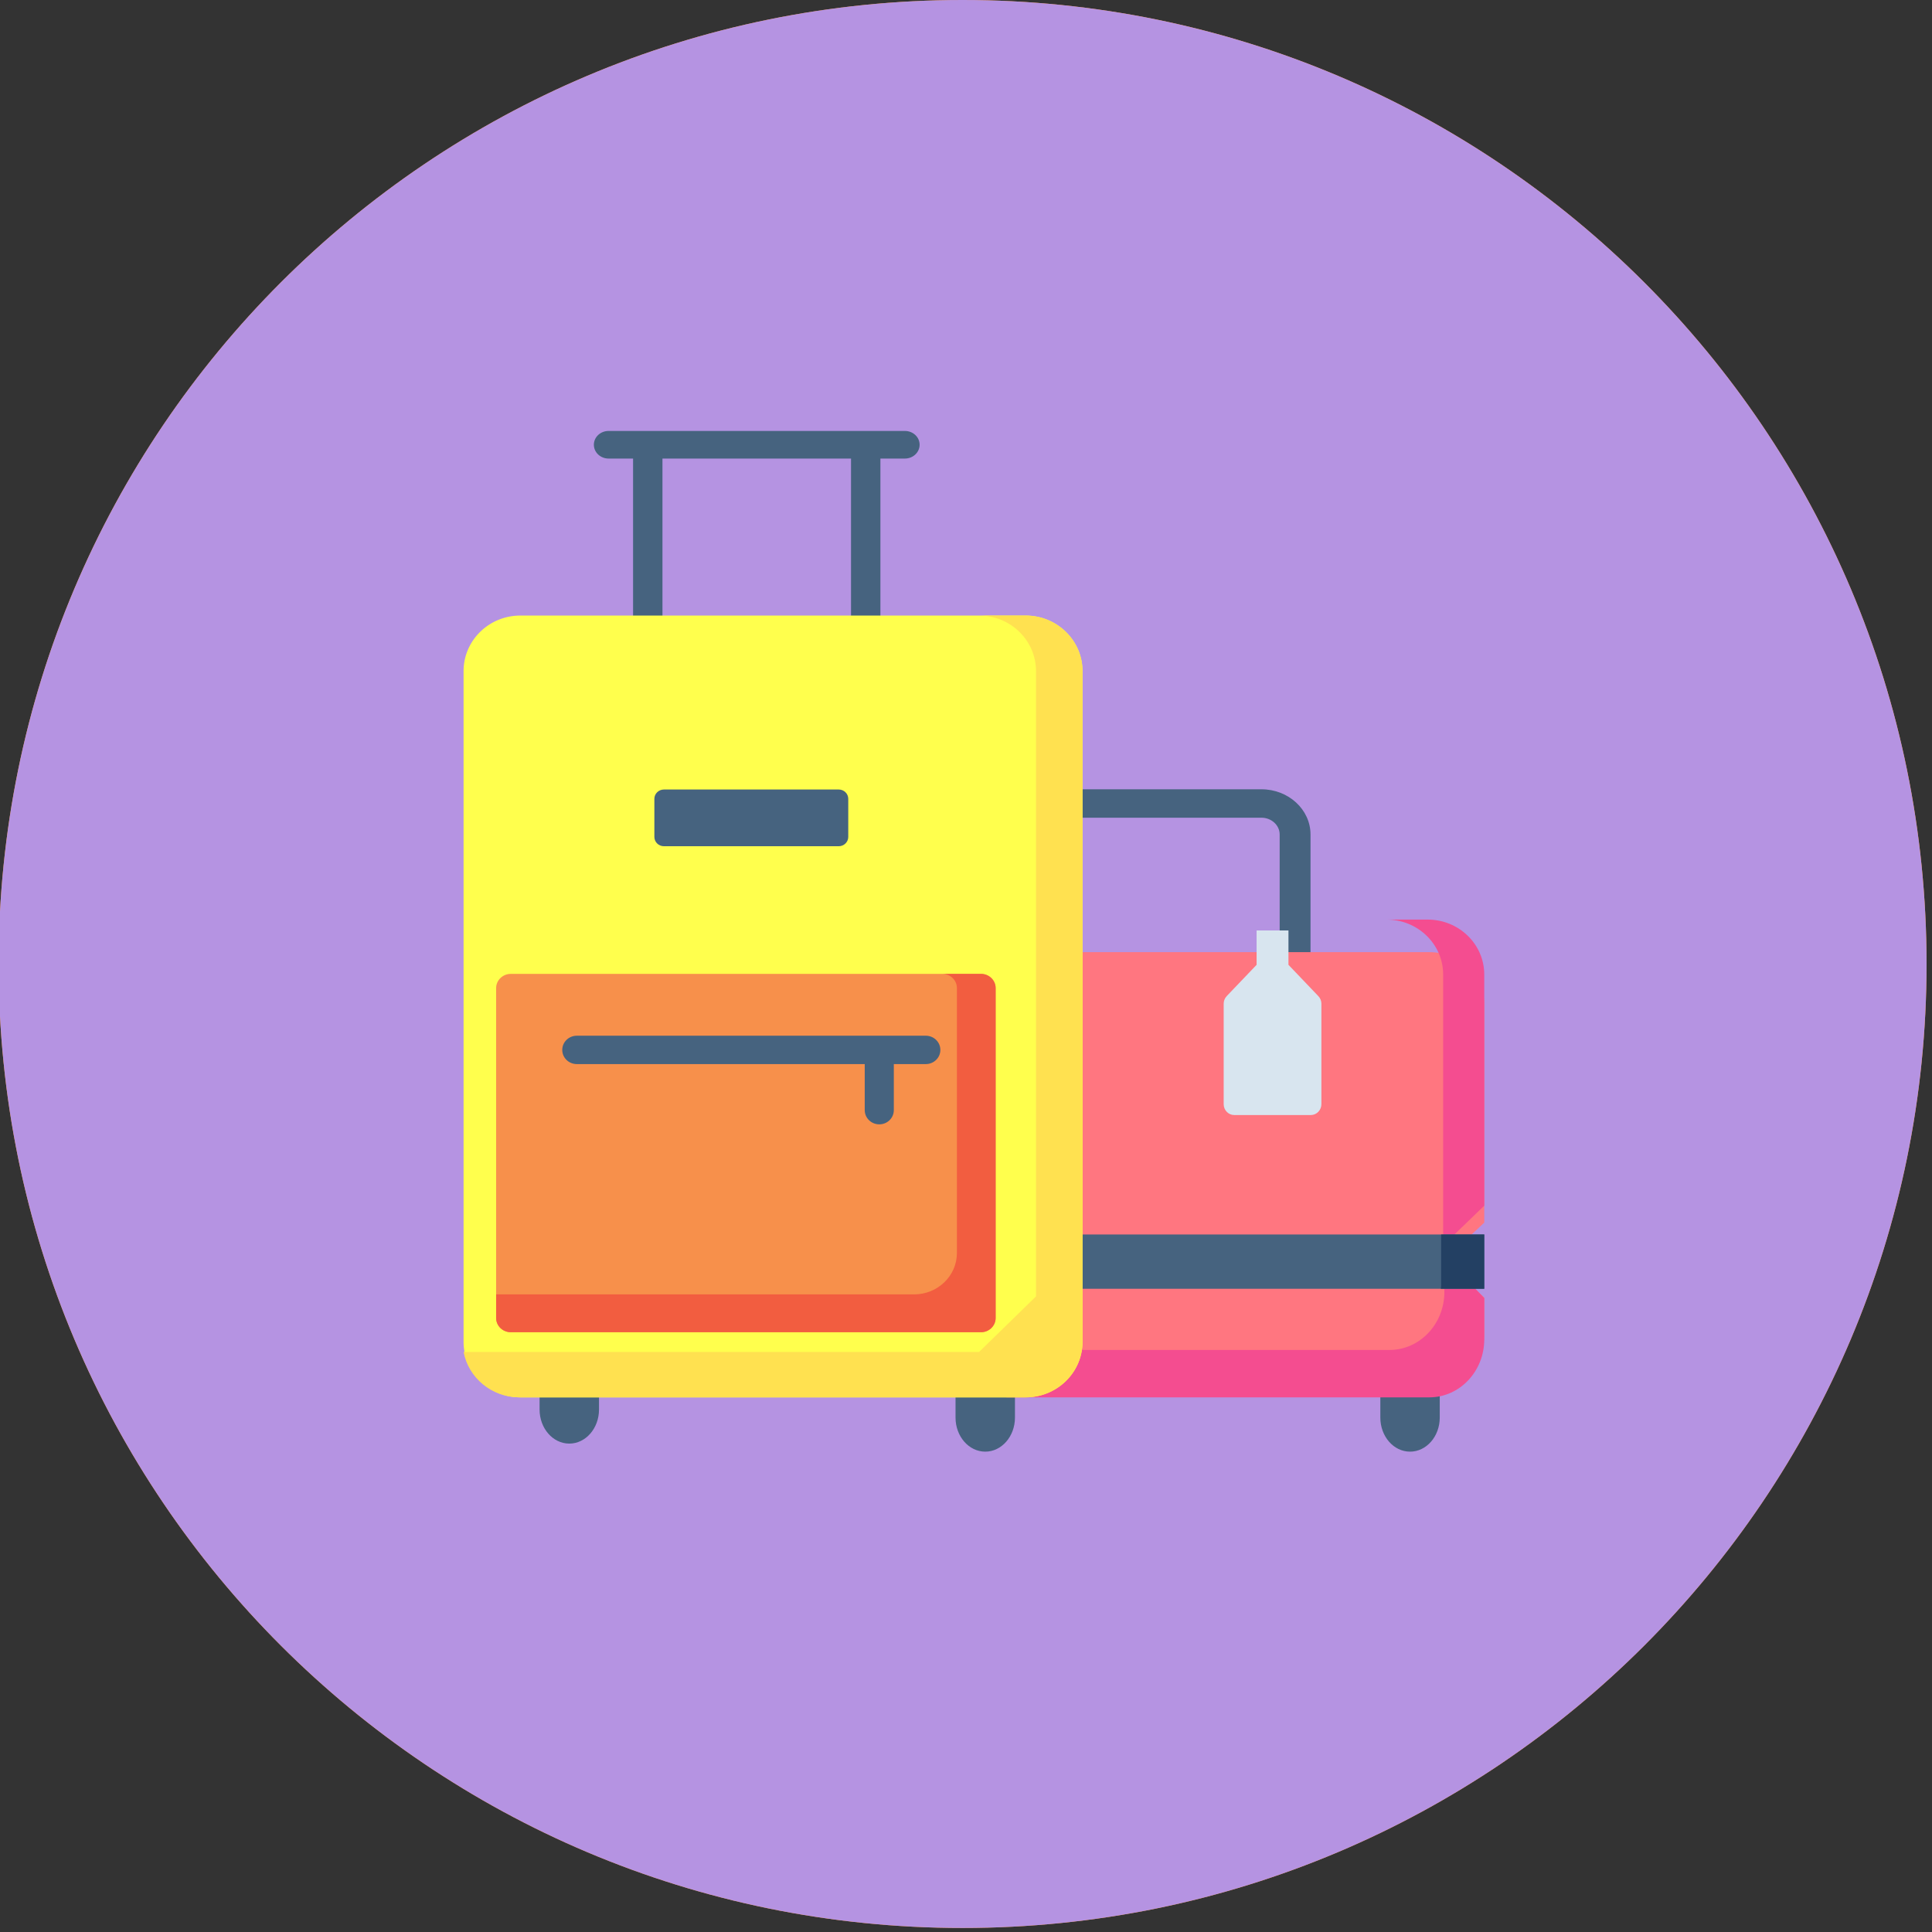
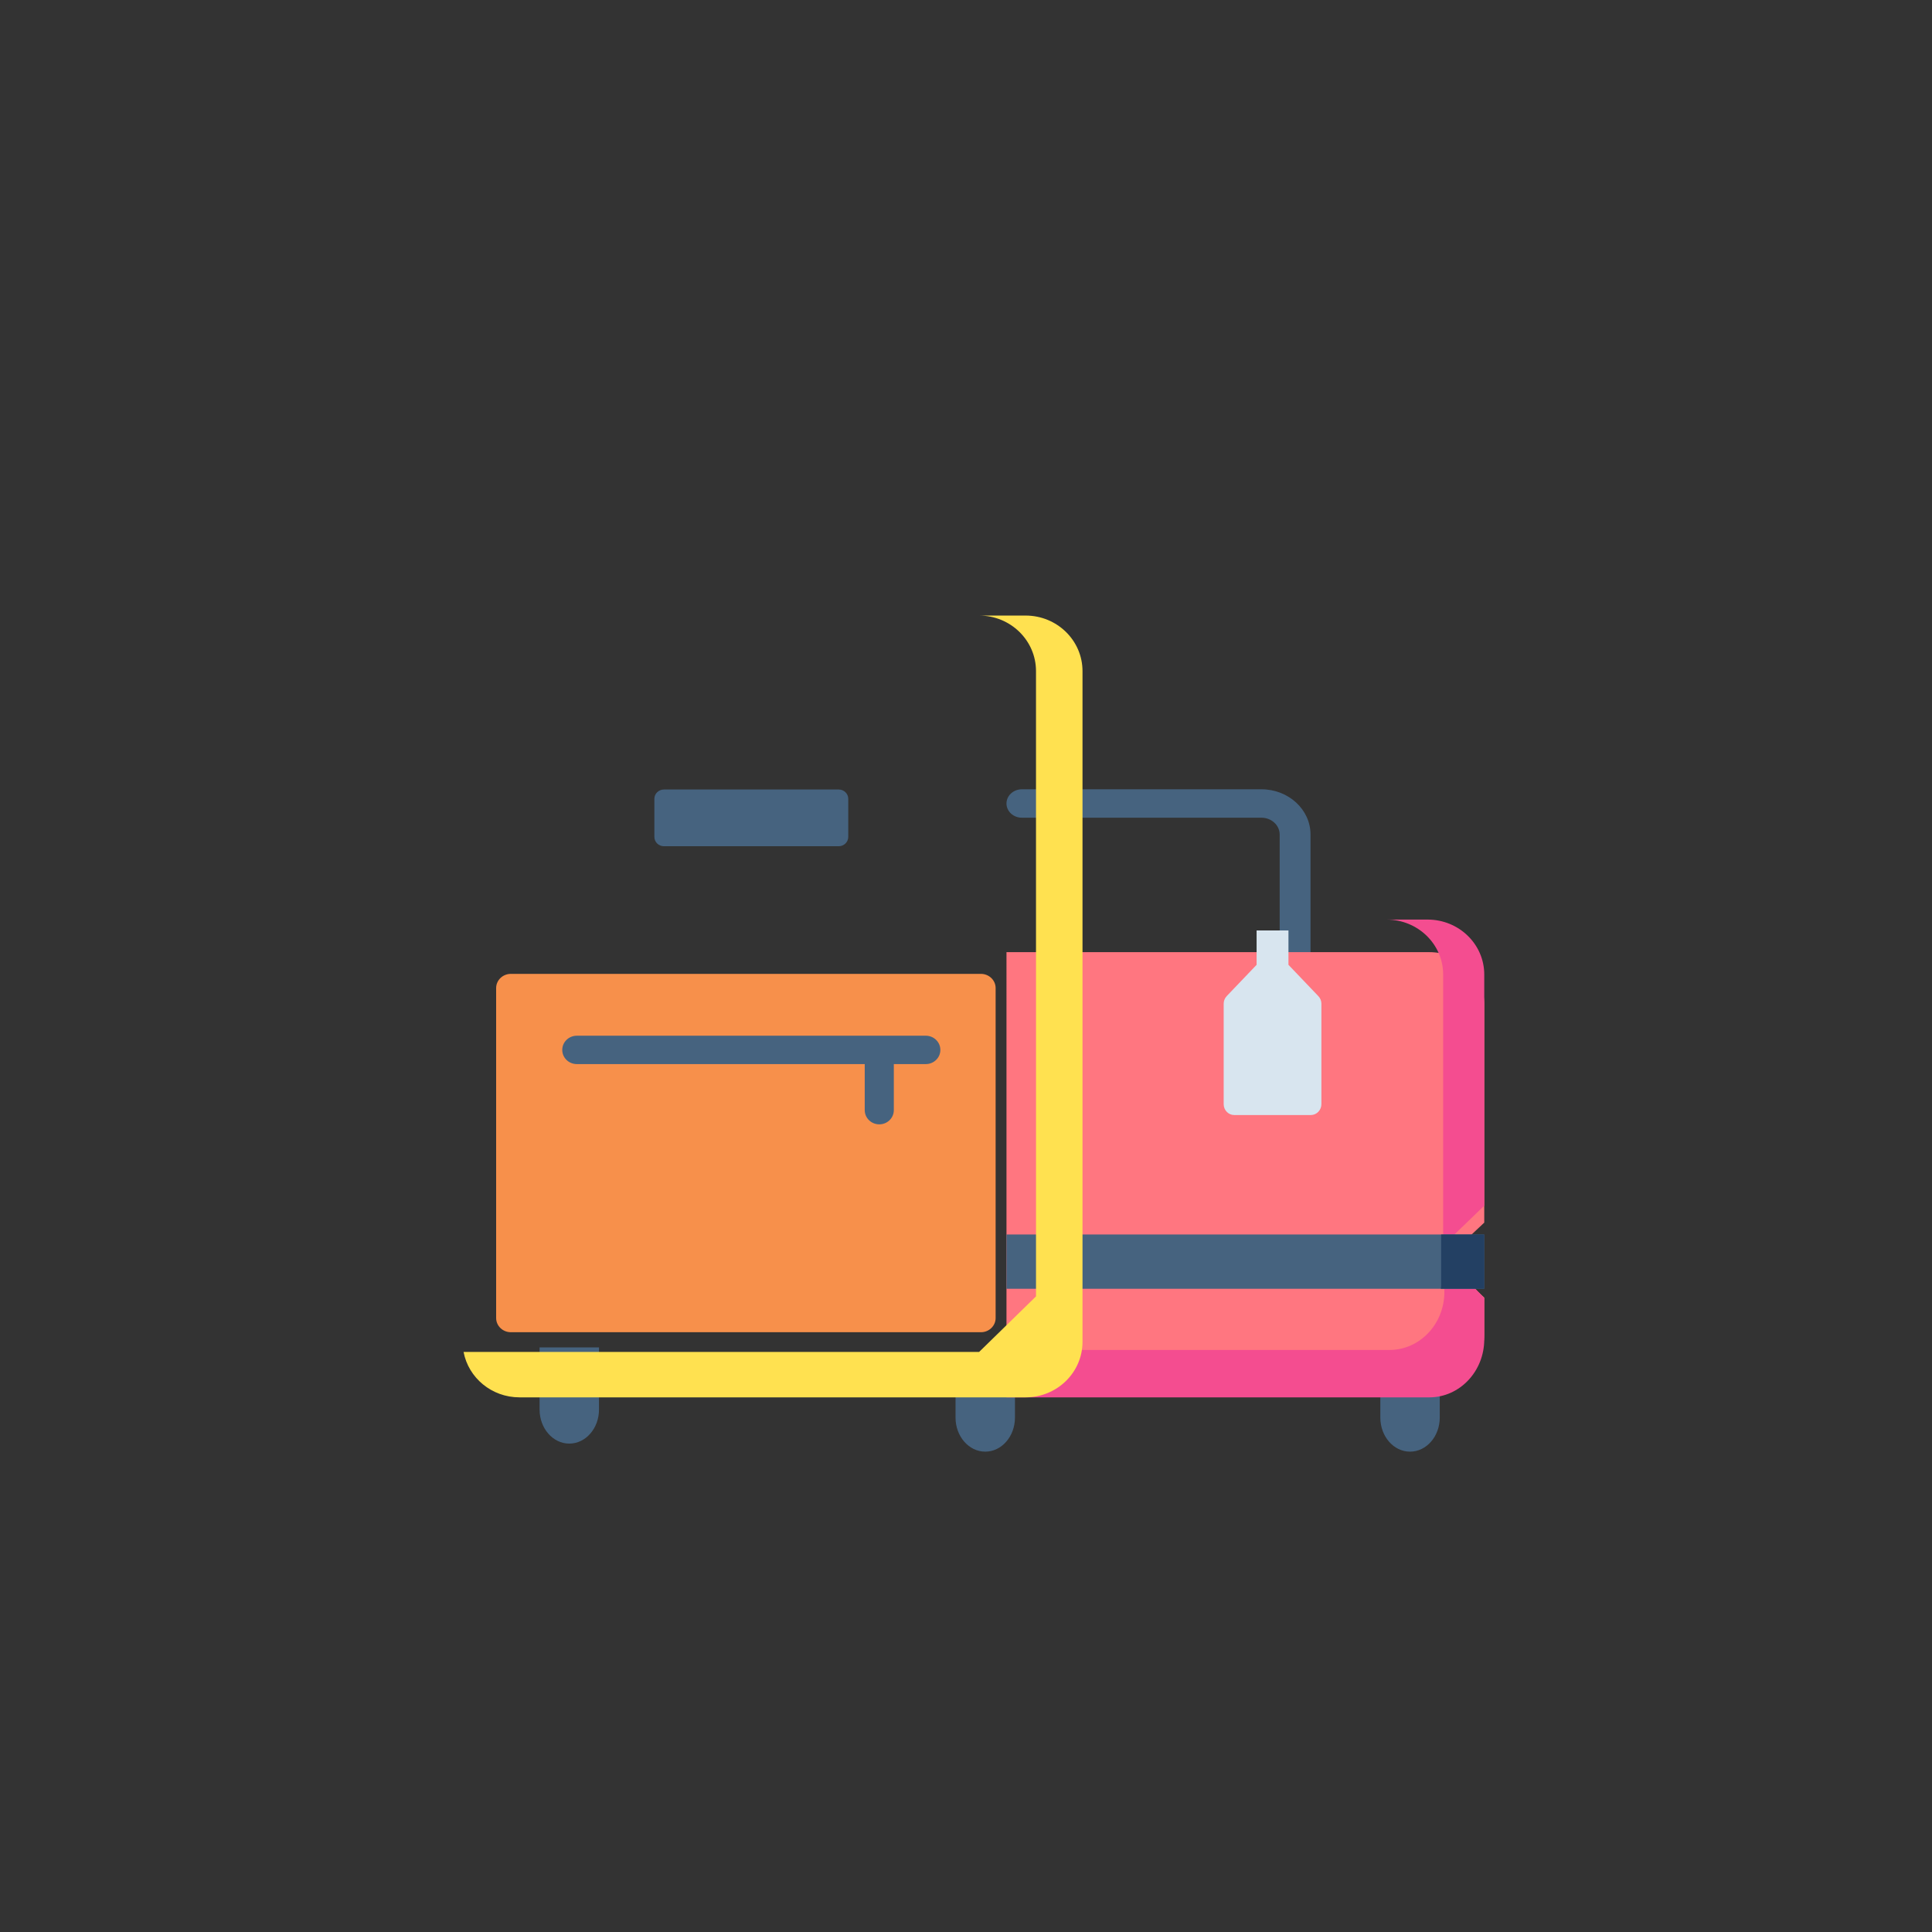
<svg xmlns="http://www.w3.org/2000/svg" width="240" height="240">
  <rect width="100%" height="100%" fill="#333333" stroke="none" />
-   <path fill-rule="evenodd" clip-rule="evenodd" fill="#FF9323" d="M119.575 0c66.134 0 119.749 53.615 119.749 119.75 0 66.137-53.615 119.75-119.749 119.75-66.138 0-119.75-53.613-119.75-119.75C-.175 53.615 53.438 0 119.575 0" />
-   <path fill-rule="evenodd" clip-rule="evenodd" fill="#B593E2" d="M119.575 0c66.134 0 119.749 53.615 119.749 119.75 0 66.137-53.615 119.75-119.749 119.75-66.138 0-119.75-53.613-119.75-119.75C-.175 53.615 53.438 0 119.575 0" />
  <path fill="#46637F" d="M74.41 167.382h-7.382v7.714c0 2.338 1.653 4.233 3.692 4.233 2.036 0 3.69-1.896 3.69-4.233v-7.714zM126.083 168.382H118.7v7.714c0 2.338 1.654 4.233 3.692 4.233 2.036 0 3.69-1.896 3.69-4.233v-7.714zM178.853 168.382h-7.383v7.714c0 2.338 1.651 4.233 3.69 4.233 2.038 0 3.692-1.896 3.692-4.233v-7.714zM156.702 98.048h-29.756c-1.059 0-1.918.792-1.918 1.766 0 .975.859 1.766 1.918 1.766h29.756c1.247 0 2.263.936 2.263 2.086v15.548c0 .974.858 1.765 1.917 1.765 1.06 0 1.915-.791 1.915-1.765v-15.548c0-3.098-2.732-5.618-6.095-5.618" />
  <path fill="#FF7680" d="M184.38 151.878l-4.955 4.658 4.955 4.658v4.59c0 3.563-3.057 6.451-6.823 6.451h-52.528V118.28h52.528c3.767 0 6.823 2.889 6.823 6.45v27.148z" />
  <path fill="#F44D90" d="M184.38 149.774l-5.106 4.927v-33.645c0-3.767-3.15-6.822-7.033-6.822h5.107c3.882 0 7.032 3.056 7.032 6.822v28.718zM179.425 160.492v-4.443l4.955 5.205v5.125c0 3.98-3.057 7.206-6.823 7.206h-52.528v-5.887h47.572c3.769 0 6.824-3.226 6.824-7.206" />
  <path fill="#D8E5EF" d="M160.057 115.583v4.271l3.709 3.885c.245.252.383.595.383.949v12.471c0 .75-.592 1.356-1.32 1.356h-9.502c-.729 0-1.318-.606-1.318-1.356v-12.471c0-.354.136-.697.378-.949l3.712-3.885v-4.271h3.958z" />
  <path fill="#46637F" d="M125.028 153.352h59.352v6.744h-59.352z" />
  <path fill="#234063" d="M184.38 153.352v6.744h-5.396c.027-.161.039-.326.039-.493v-6.251h5.357z" />
-   <path fill="#46637F" d="M112.413 53.535H75.599c-1.01 0-1.827.767-1.827 1.713 0 .948.817 1.716 1.827 1.716h3.043v22.2h3.651v-22.2h23.424v22.2h3.651v-22.2h3.043c1.01 0 1.827-.768 1.827-1.716.002-.946-.816-1.713-1.825-1.713" />
-   <path fill="#FFFF4D" d="M134.473 83.368v83.316c0 3.811-3.162 6.9-7.059 6.9h-62.77c-3.458 0-6.334-2.428-6.937-5.64a6.567 6.567 0 01-.121-1.261V83.368c0-3.813 3.159-6.901 7.058-6.901h62.77c3.897 0 7.059 3.089 7.059 6.901" />
  <path fill="#FFE150" d="M134.473 83.368v83.316c0 3.811-3.165 6.9-7.069 6.9H64.535c-3.461 0-6.342-2.428-6.948-5.64h64.041l7.068-6.902V83.368c0-3.813-3.164-6.901-7.068-6.901h5.775c3.905 0 7.07 3.089 7.07 6.901" />
  <path fill="#F7904B" d="M123.681 122.741v40.99c0 .972-.817 1.762-1.824 1.762H63.459c-1.007 0-1.827-.79-1.827-1.762v-40.99c0-.972.82-1.763 1.827-1.763h58.397c1.007.001 1.825.792 1.825 1.763" />
-   <path fill="#F25D40" d="M123.681 122.741v40.99c0 .972-.817 1.762-1.824 1.762H63.459c-1.007 0-1.827-.79-1.827-1.762v-2.936h51.915c2.941 0 5.324-2.305 5.324-5.142V122.74c0-.972-.814-1.763-1.824-1.763h4.81c1.006.002 1.824.793 1.824 1.764" />
  <path fill="#46637F" d="M115.01 128.661H71.653c-.999 0-1.808.79-1.808 1.763s.809 1.761 1.808 1.761h35.768v5.724c0 .973.809 1.761 1.808 1.761.996 0 1.805-.788 1.805-1.761v-5.724h3.976c.996 0 1.805-.788 1.805-1.761s-.809-1.763-1.805-1.763M105.374 99.232v4.729c0 .643-.531 1.161-1.188 1.161h-21.71c-.655 0-1.188-.519-1.188-1.161v-4.729c0-.64.534-1.157 1.188-1.157h21.71c.657.001 1.188.518 1.188 1.157" />
</svg>